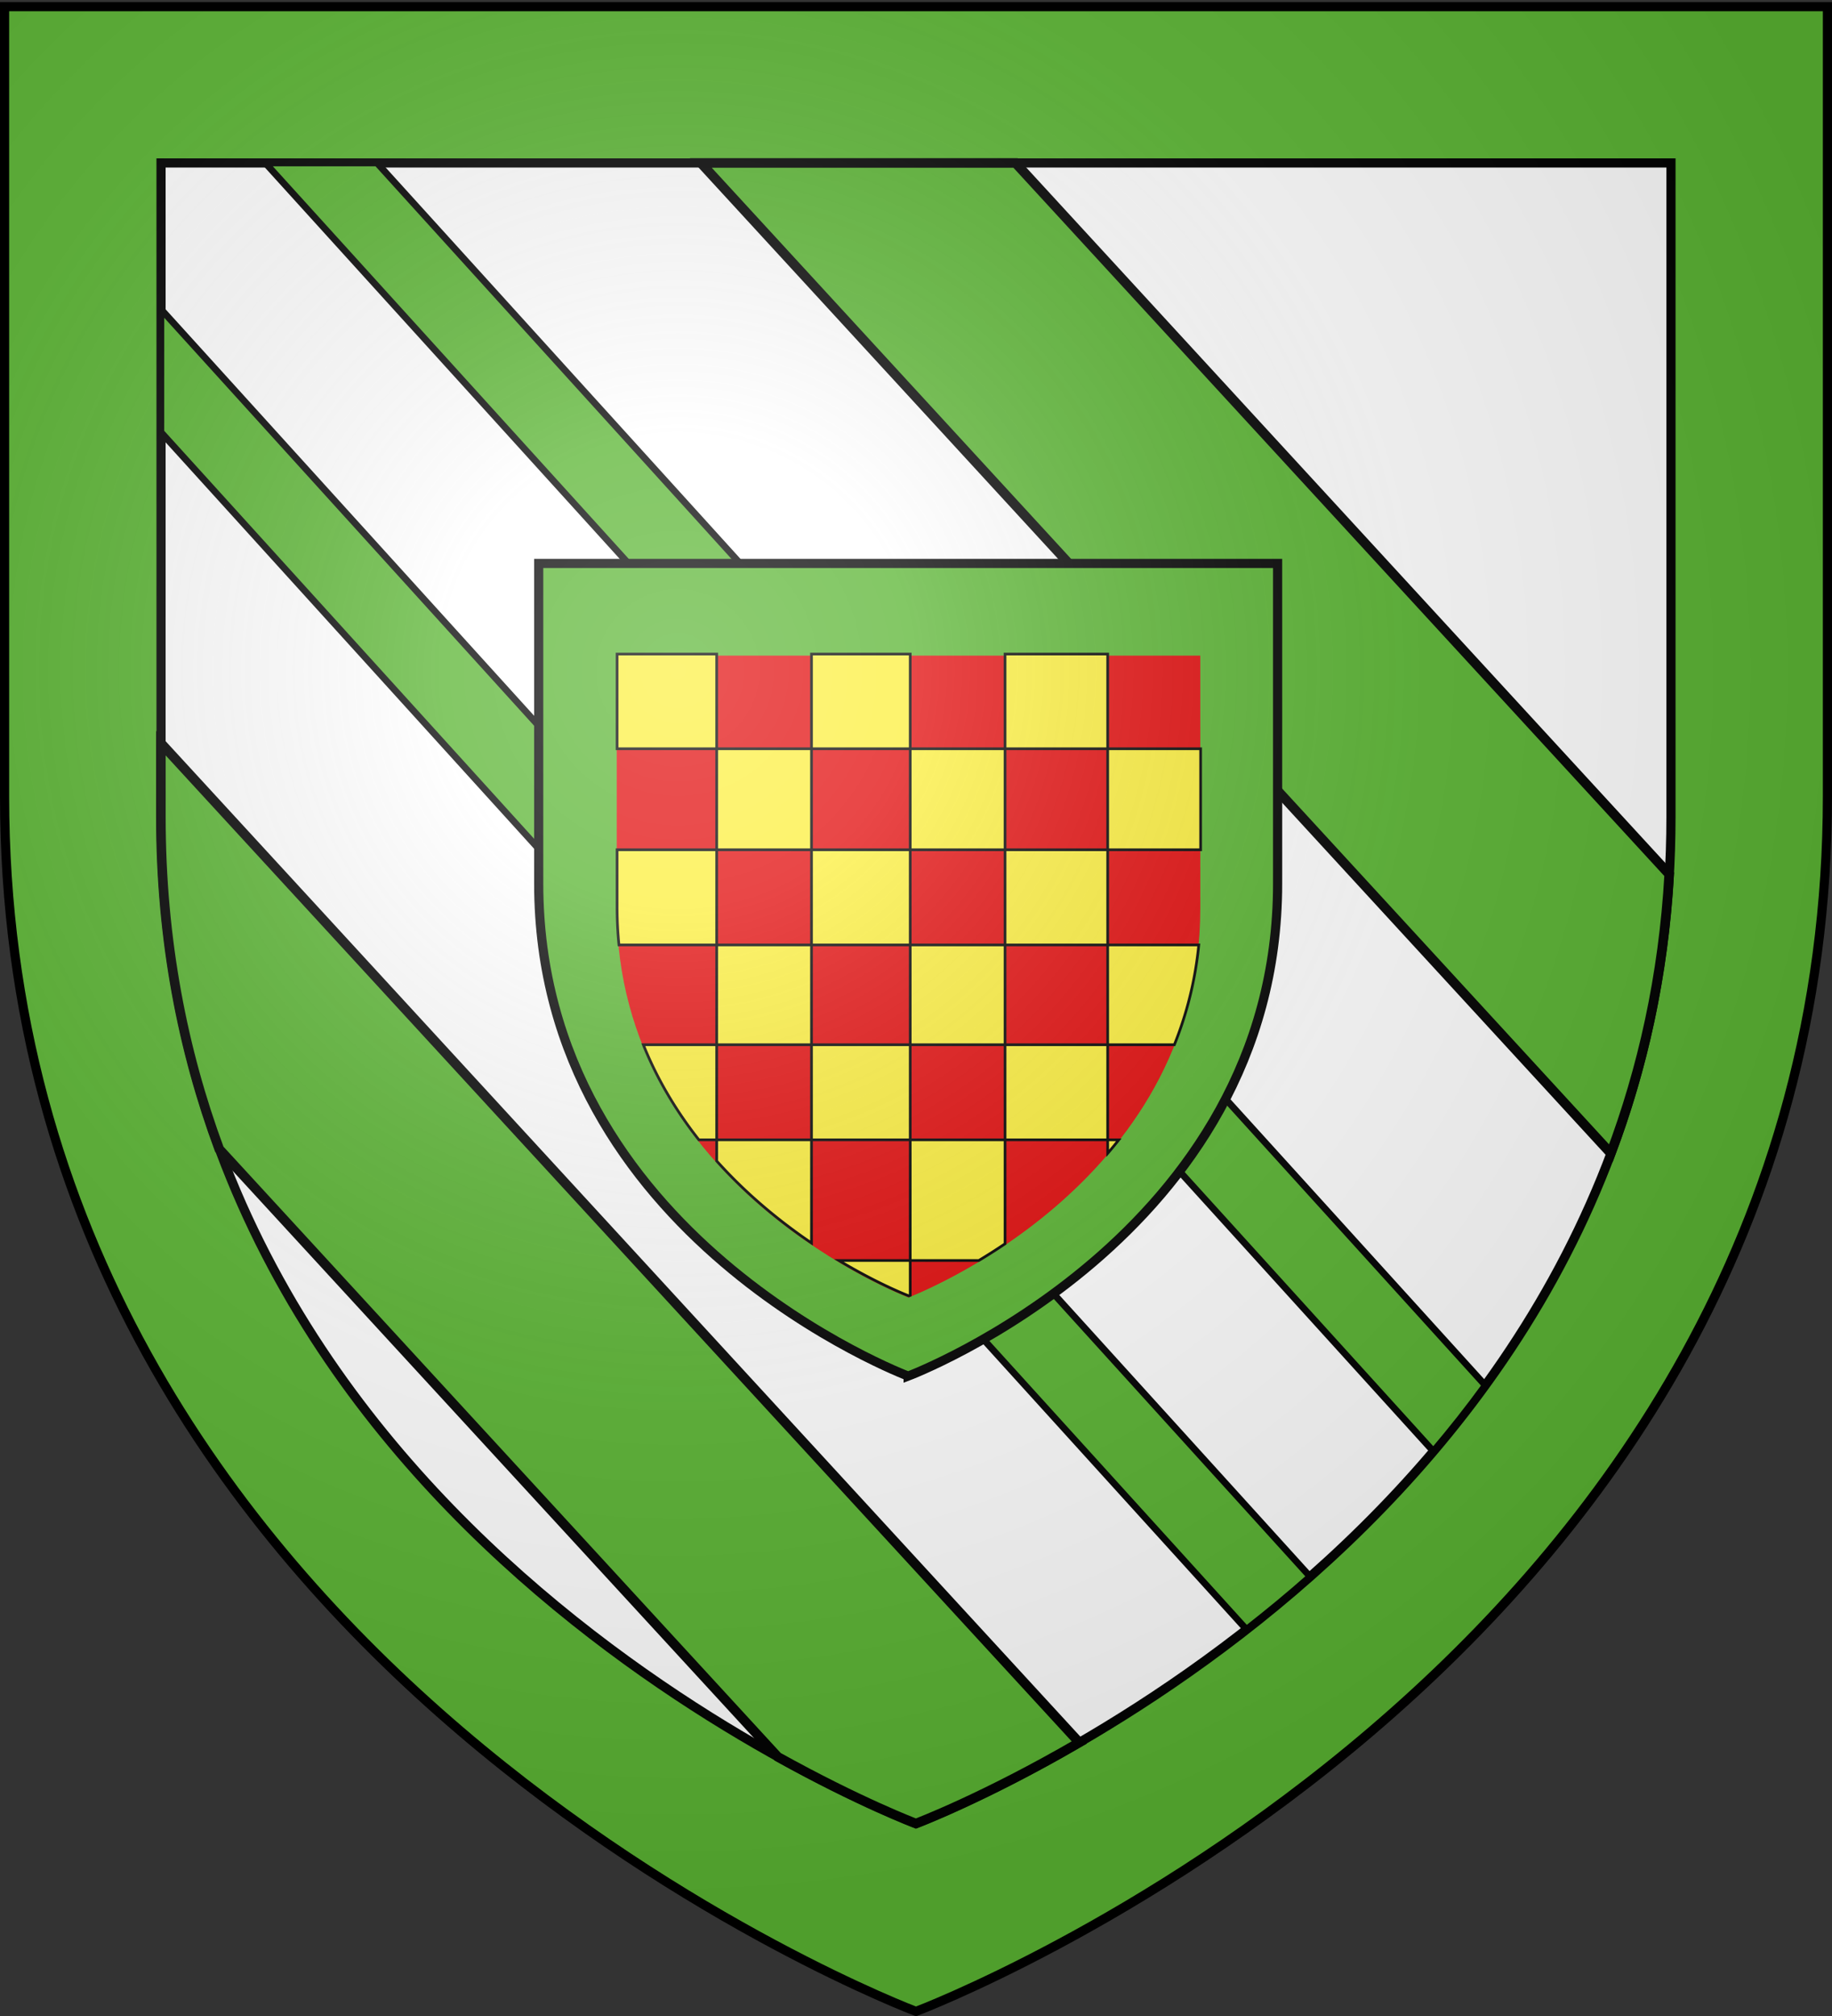
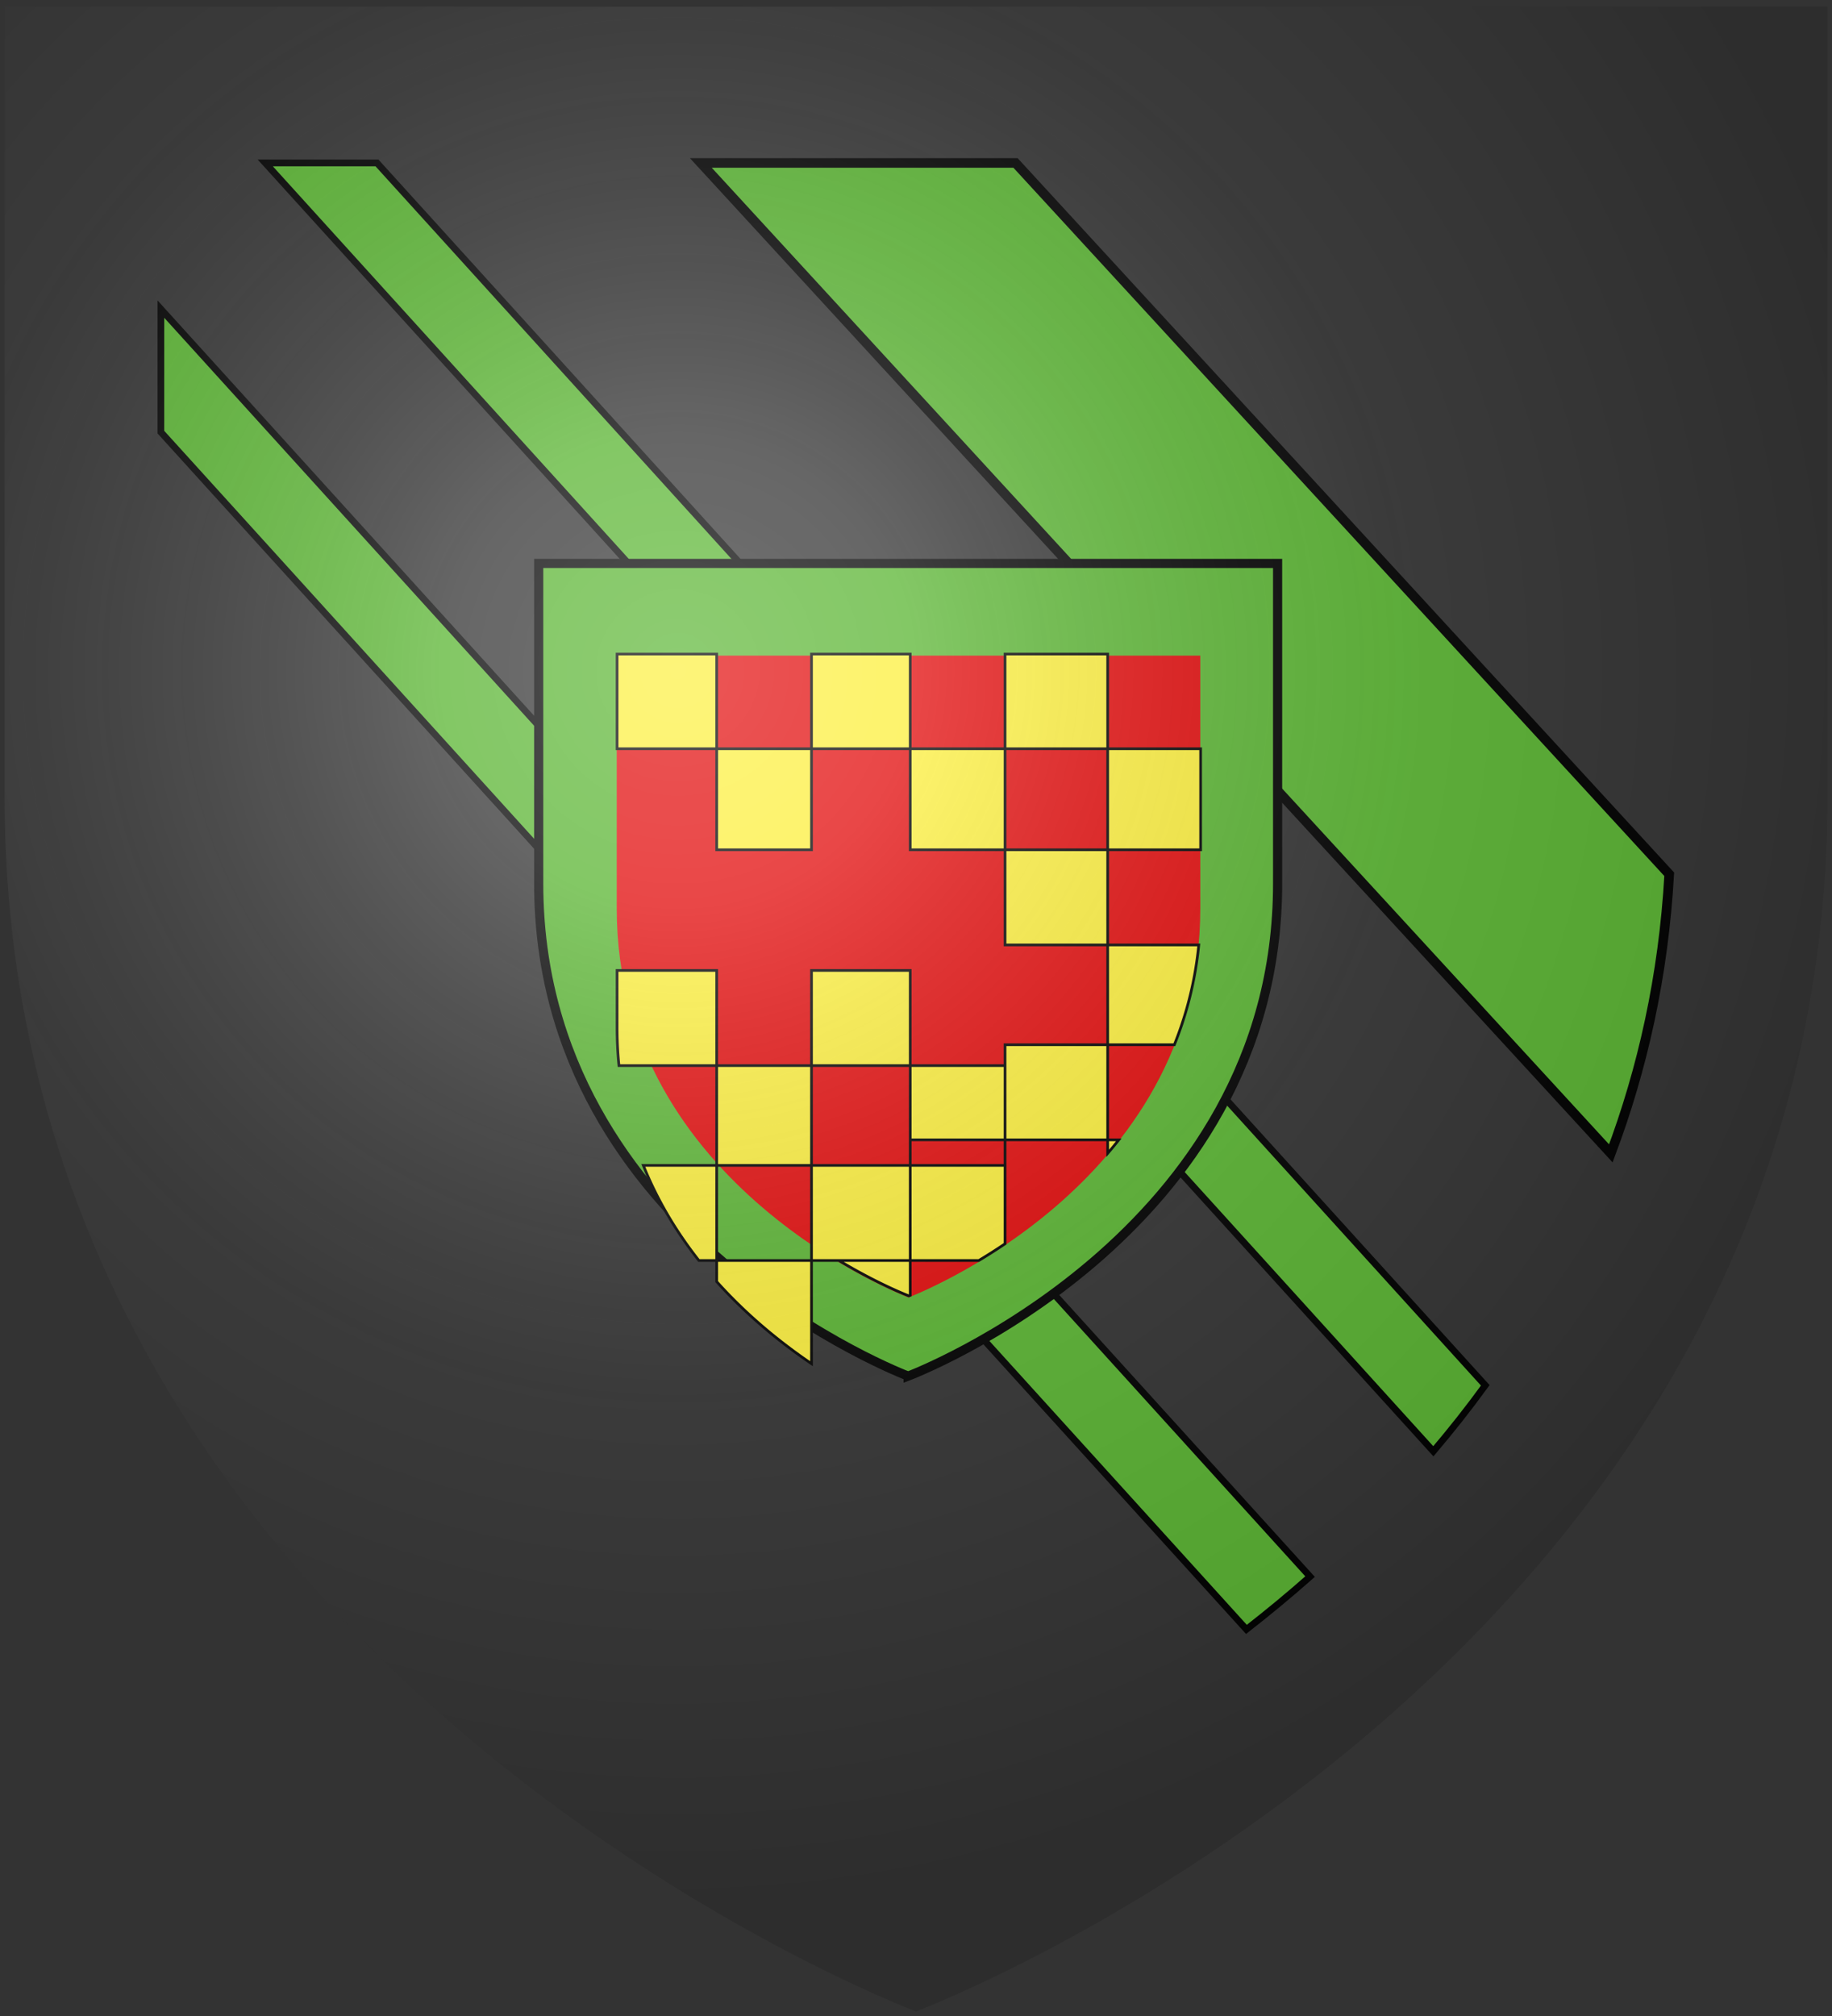
<svg xmlns="http://www.w3.org/2000/svg" xmlns:xlink="http://www.w3.org/1999/xlink" width="600" height="660" version="1.0">
  <rect width="100%" height="100%" fill="#333333" stroke="none" />
  <desc>Flag of Canton of Valais (Wallis)</desc>
  <defs>
    <radialGradient xlink:href="#b" id="c" cx="221.445" cy="226.331" r="300" fx="221.445" fy="226.331" gradientTransform="matrix(1.353 0 0 1.349 -77.63 -85.747)" gradientUnits="userSpaceOnUse" />
    <linearGradient id="b">
      <stop offset="0" style="stop-color:white;stop-opacity:.314" />
      <stop offset=".19" style="stop-color:white;stop-opacity:.251" />
      <stop offset=".6" style="stop-color:#6b6b6b;stop-opacity:.125" />
      <stop offset="1" style="stop-color:black;stop-opacity:.125" />
    </linearGradient>
  </defs>
  <g style="display:inline">
-     <path d="M300 658.5s298.5-112.32 298.5-397.772V2.176H1.5v258.552C1.5 546.18 300 658.5 300 658.5" style="fill:#5ab532;fill-opacity:1;fill-rule:evenodd;stroke:none;stroke-width:1px;stroke-linecap:butt;stroke-linejoin:miter;stroke-opacity:1" />
-   </g>
+     </g>
  <g style="display:inline">
-     <path d="M300 597s247.258-93.039 247.258-329.488V53.345H52.742v214.167C52.743 503.962 300 597 300 597z" style="fill:#fff;fill-opacity:1;fill-rule:evenodd;stroke:#000;stroke-width:3;stroke-linecap:butt;stroke-linejoin:miter;stroke-miterlimit:4;stroke-dasharray:none;stroke-opacity:1;display:inline" />
-   </g>
+     </g>
  <g style="display:inline">
-     <path d="M52.688 243.281V267.5c0 40.327 7.193 76.485 19.124 108.719L254.72 575.156C281.51 590.047 299.969 597 299.969 597s22.303-8.391 53.5-26.531z" style="opacity:1;fill:#5ab532;fill-opacity:1;fill-rule:evenodd;stroke:#000;stroke-width:3.142;stroke-linecap:butt;stroke-linejoin:miter;marker:none;marker-start:none;marker-mid:none;marker-end:none;stroke-miterlimit:4;stroke-dasharray:none;stroke-dashoffset:0;stroke-opacity:1;visibility:visible;display:inline;overflow:visible" />
    <path d="M52.688 101.188v40.28l355.53 391.97c6.91-5.398 13.893-11.14 20.844-17.282z" style="opacity:1;fill:#5ab532;fill-opacity:1;fill-rule:evenodd;stroke:#000;stroke-width:2.198;stroke-linecap:butt;stroke-linejoin:miter;marker:none;marker-start:none;marker-mid:none;marker-end:none;stroke-miterlimit:4;stroke-dasharray:none;stroke-dashoffset:0;stroke-opacity:1;visibility:visible;display:inline;overflow:visible" />
    <path d="m86.875 53.344 382.563 421.781c5.839-6.878 11.542-14.075 17-21.594L123.467 53.344z" style="opacity:1;fill:#5ab532;fill-opacity:1;fill-rule:evenodd;stroke:#000;stroke-width:2.198;stroke-linecap:butt;stroke-linejoin:miter;marker:none;marker-start:none;marker-mid:none;marker-end:none;stroke-miterlimit:4;stroke-dasharray:none;stroke-dashoffset:0;stroke-opacity:1;visibility:visible;display:inline;overflow:visible" />
    <path d="m229.531 53.344 298.032 324.25c10.34-27.53 17.238-57.932 19.125-91.375L332.594 53.344z" style="opacity:1;fill:#5ab532;fill-opacity:1;fill-rule:evenodd;stroke:#000;stroke-width:3.142;stroke-linecap:butt;stroke-linejoin:miter;marker:none;marker-start:none;marker-mid:none;marker-end:none;stroke-miterlimit:4;stroke-dasharray:none;stroke-dashoffset:0;stroke-opacity:1;visibility:visible;display:inline;overflow:visible" />
  </g>
  <path d="M297.431 450.508s121-45.53 121-161.24V184.46h-242v104.806c0 115.711 121 161.241 121 161.241z" style="fill:#5ab532;fill-opacity:1;fill-rule:evenodd;stroke:#000;stroke-width:3;stroke-linecap:butt;stroke-linejoin:miter;stroke-miterlimit:4;stroke-dasharray:none;stroke-opacity:1;display:inline" />
  <path d="M297.547 424.754s95.56-35.957 95.56-127.34v-82.771h-191.12v82.771c0 91.383 95.56 127.34 95.56 127.34" style="fill:#e20909;fill-opacity:1;fill-rule:evenodd;stroke:none;stroke-width:1px;stroke-linecap:butt;stroke-linejoin:miter;stroke-opacity:1;display:inline" />
-   <path d="M202.102 214.128v31.003h32.623v-31.003zm32.623 31.003v33.073h31.053v-33.073zm31.053 0h32.334v-31.003h-32.334zm32.334 0v33.073h31.053v-33.073zm31.053 0h33.614v-31.003h-33.614zm33.614 0v33.073h30.443v-33.073zm0 33.073h-33.614v31.144h33.614zm0 31.144v32.673h21.84c3.979-9.886 6.817-20.757 7.993-32.673zm0 32.673h-33.614v31.133h33.614zm0 31.133v4.432a142 142 0 0 0 3.642-4.432zm-33.614 0h-31.053v39.507h22.46a191 191 0 0 0 8.593-5.472zm-31.053 39.507h-23.37c13.213 7.925 22.92 11.585 22.92 11.585s.322-.13.45-.18zm0-39.507v-31.133h-32.334v31.133zm-32.334 0h-31.053v6.923c10.038 11.203 21.066 20.087 31.053 26.862zm-31.053 0v-31.133h-24.03c4.728 11.744 11.07 22.096 18.198 31.133zm0-31.133h31.053v-32.673h-31.053zm0-32.673v-31.144h-32.623v18.698c0 4.27.212 8.416.61 12.446zm31.053 0h32.334v-31.144h-32.334zm32.334 0v32.673h31.053v-32.673z" style="fill:#fcef3c;fill-opacity:1;fill-rule:evenodd;stroke:#000;stroke-width:.88;stroke-linecap:butt;stroke-linejoin:miter;marker:none;marker-start:none;marker-mid:none;marker-end:none;stroke-miterlimit:4;stroke-dasharray:none;stroke-dashoffset:0;stroke-opacity:1;visibility:visible;display:inline;overflow:visible" />
+   <path d="M202.102 214.128v31.003h32.623v-31.003zm32.623 31.003v33.073h31.053v-33.073zm31.053 0h32.334v-31.003h-32.334zm32.334 0v33.073h31.053v-33.073zm31.053 0h33.614v-31.003h-33.614zm33.614 0v33.073h30.443v-33.073zm0 33.073h-33.614v31.144h33.614zm0 31.144v32.673h21.84c3.979-9.886 6.817-20.757 7.993-32.673zm0 32.673h-33.614v31.133h33.614zm0 31.133v4.432a142 142 0 0 0 3.642-4.432zm-33.614 0h-31.053v39.507h22.46a191 191 0 0 0 8.593-5.472zm-31.053 39.507h-23.37c13.213 7.925 22.92 11.585 22.92 11.585s.322-.13.45-.18zv-31.133h-32.334v31.133zm-32.334 0h-31.053v6.923c10.038 11.203 21.066 20.087 31.053 26.862zm-31.053 0v-31.133h-24.03c4.728 11.744 11.07 22.096 18.198 31.133zm0-31.133h31.053v-32.673h-31.053zm0-32.673v-31.144h-32.623v18.698c0 4.27.212 8.416.61 12.446zm31.053 0h32.334v-31.144h-32.334zm32.334 0v32.673h31.053v-32.673z" style="fill:#fcef3c;fill-opacity:1;fill-rule:evenodd;stroke:#000;stroke-width:.88;stroke-linecap:butt;stroke-linejoin:miter;marker:none;marker-start:none;marker-mid:none;marker-end:none;stroke-miterlimit:4;stroke-dasharray:none;stroke-dashoffset:0;stroke-opacity:1;visibility:visible;display:inline;overflow:visible" />
  <path d="M300 658.5s298.5-112.32 298.5-397.772V2.176H1.5v258.552C1.5 546.18 300 658.5 300 658.5" style="opacity:1;fill:url(#c);fill-opacity:1;fill-rule:evenodd;stroke:none;stroke-width:1px;stroke-linecap:butt;stroke-linejoin:miter;stroke-opacity:1" />
-   <path d="M300 658.5S1.5 546.18 1.5 260.728V2.176h597v258.552C598.5 546.18 300 658.5 300 658.5z" style="opacity:1;fill:none;fill-opacity:1;fill-rule:evenodd;stroke:#000;stroke-width:3;stroke-linecap:butt;stroke-linejoin:miter;stroke-miterlimit:4;stroke-dasharray:none;stroke-opacity:1" />
</svg>